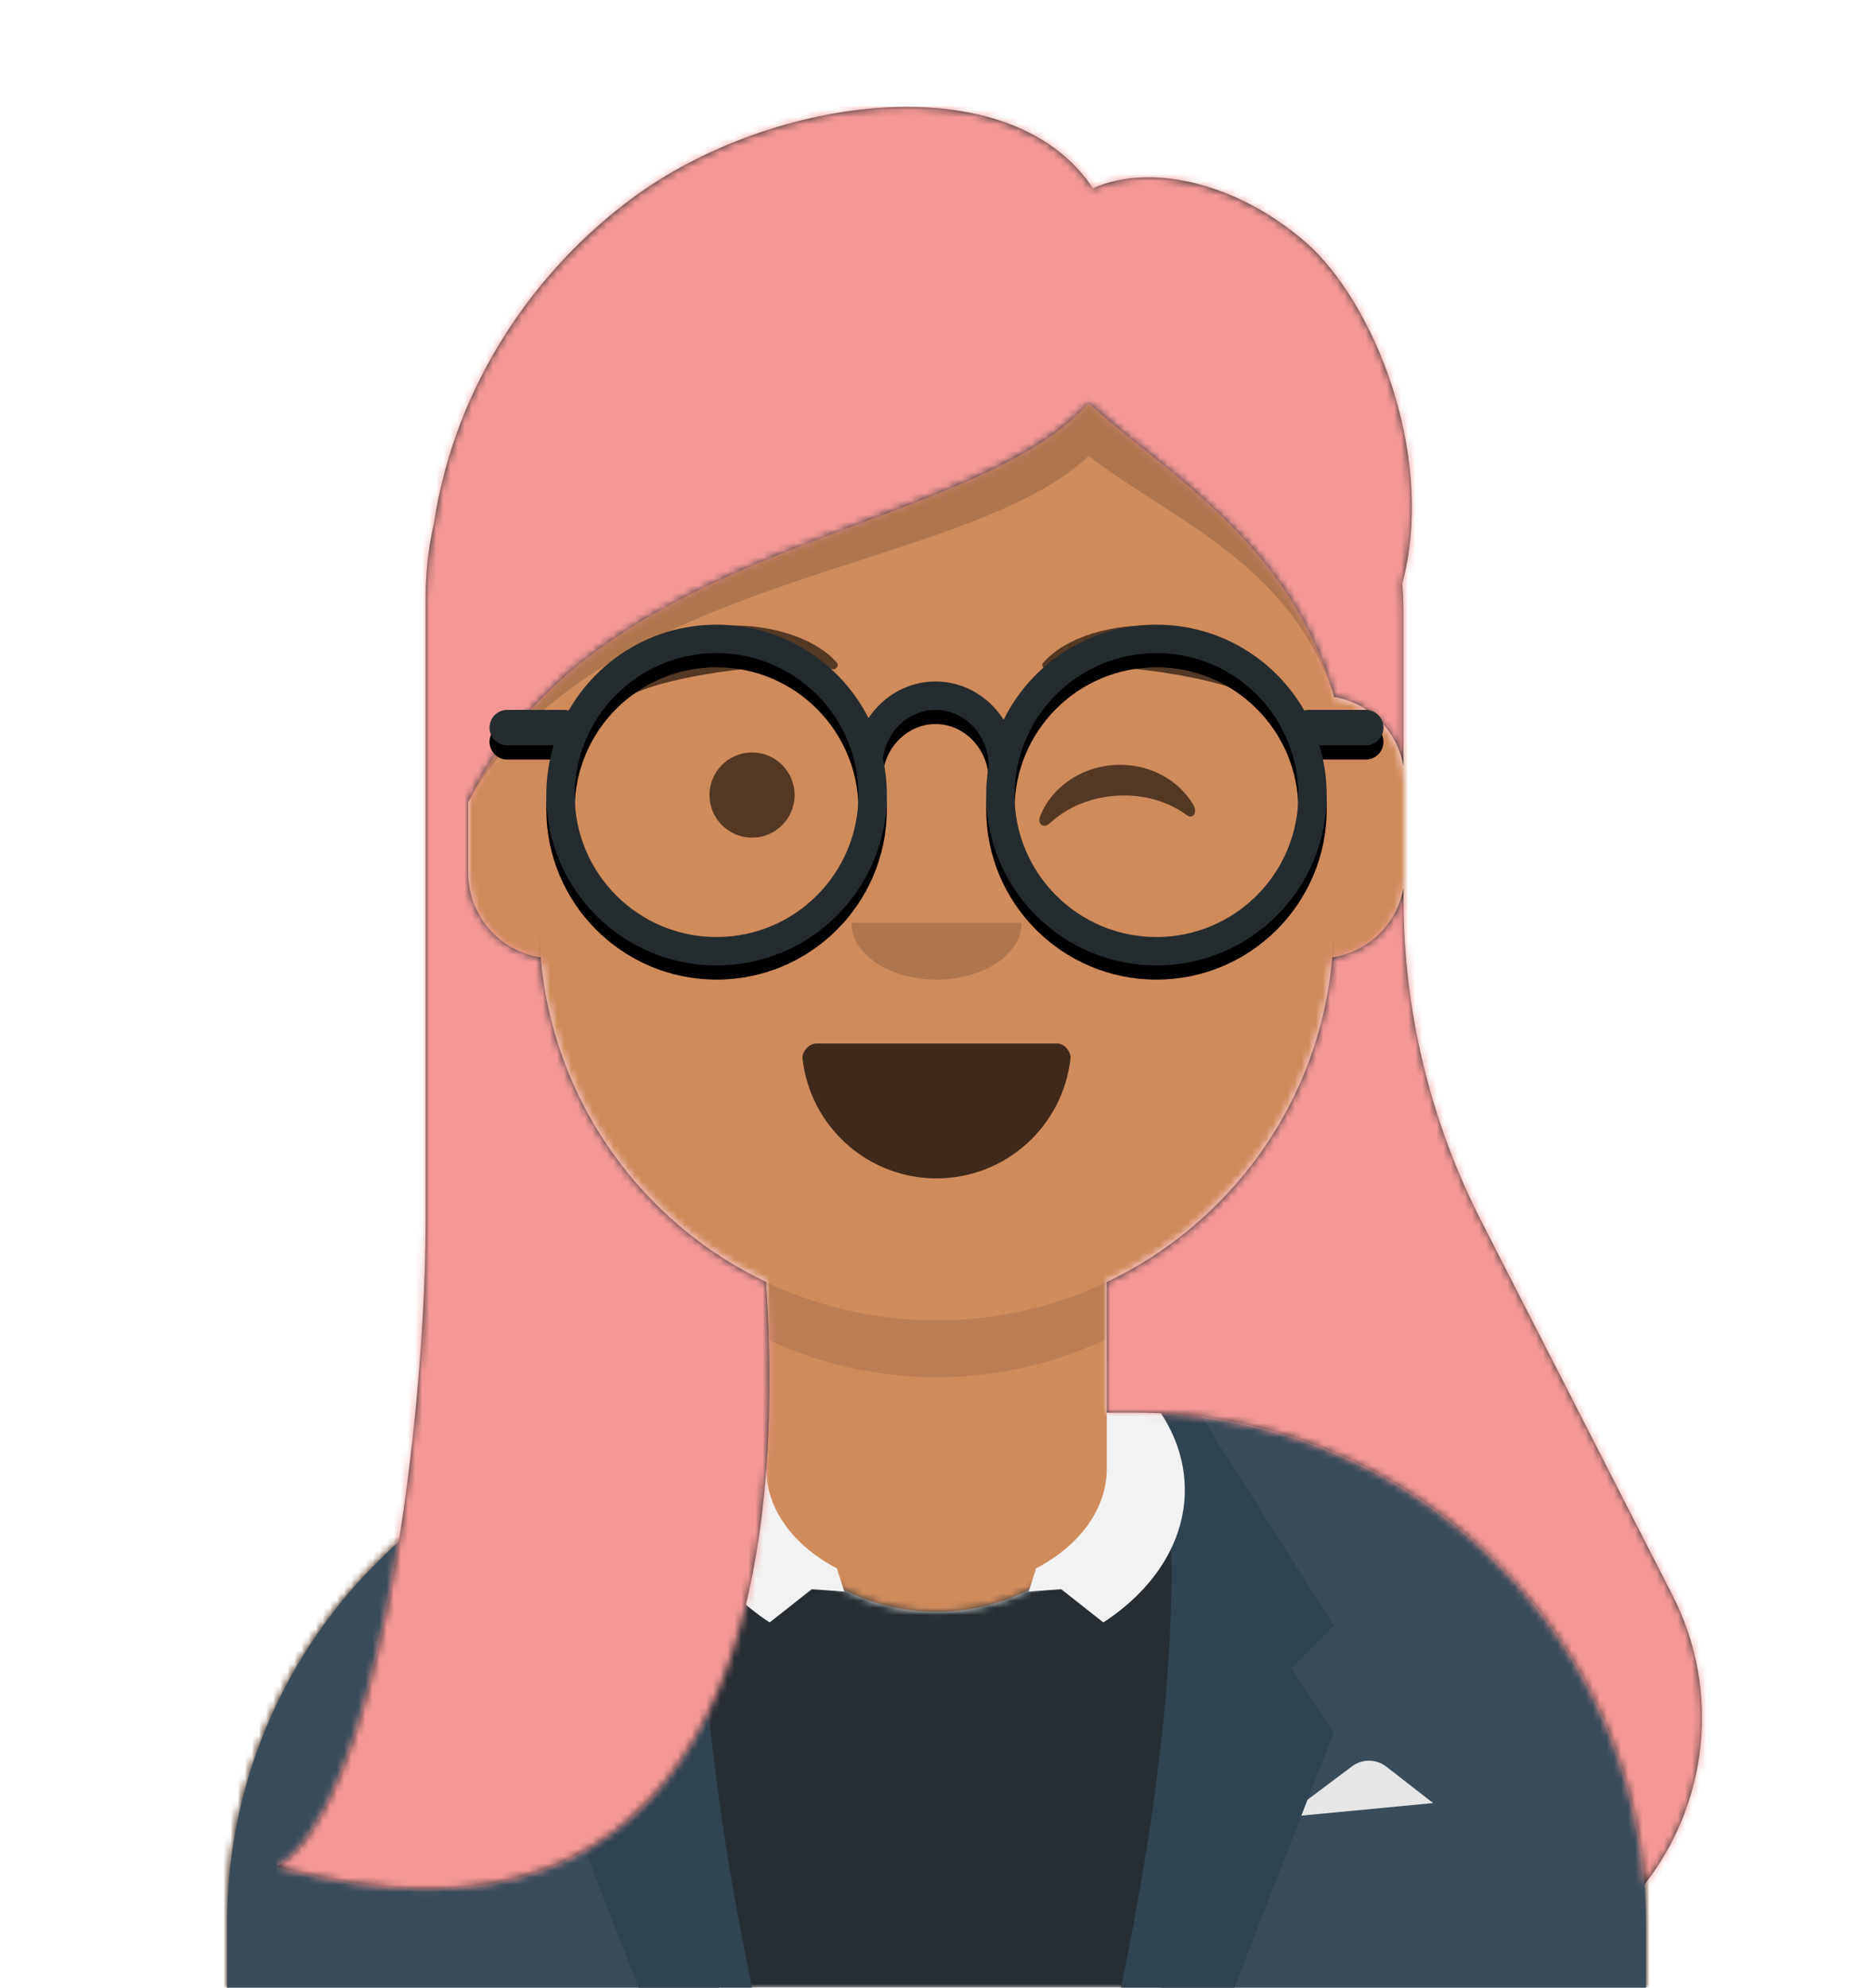
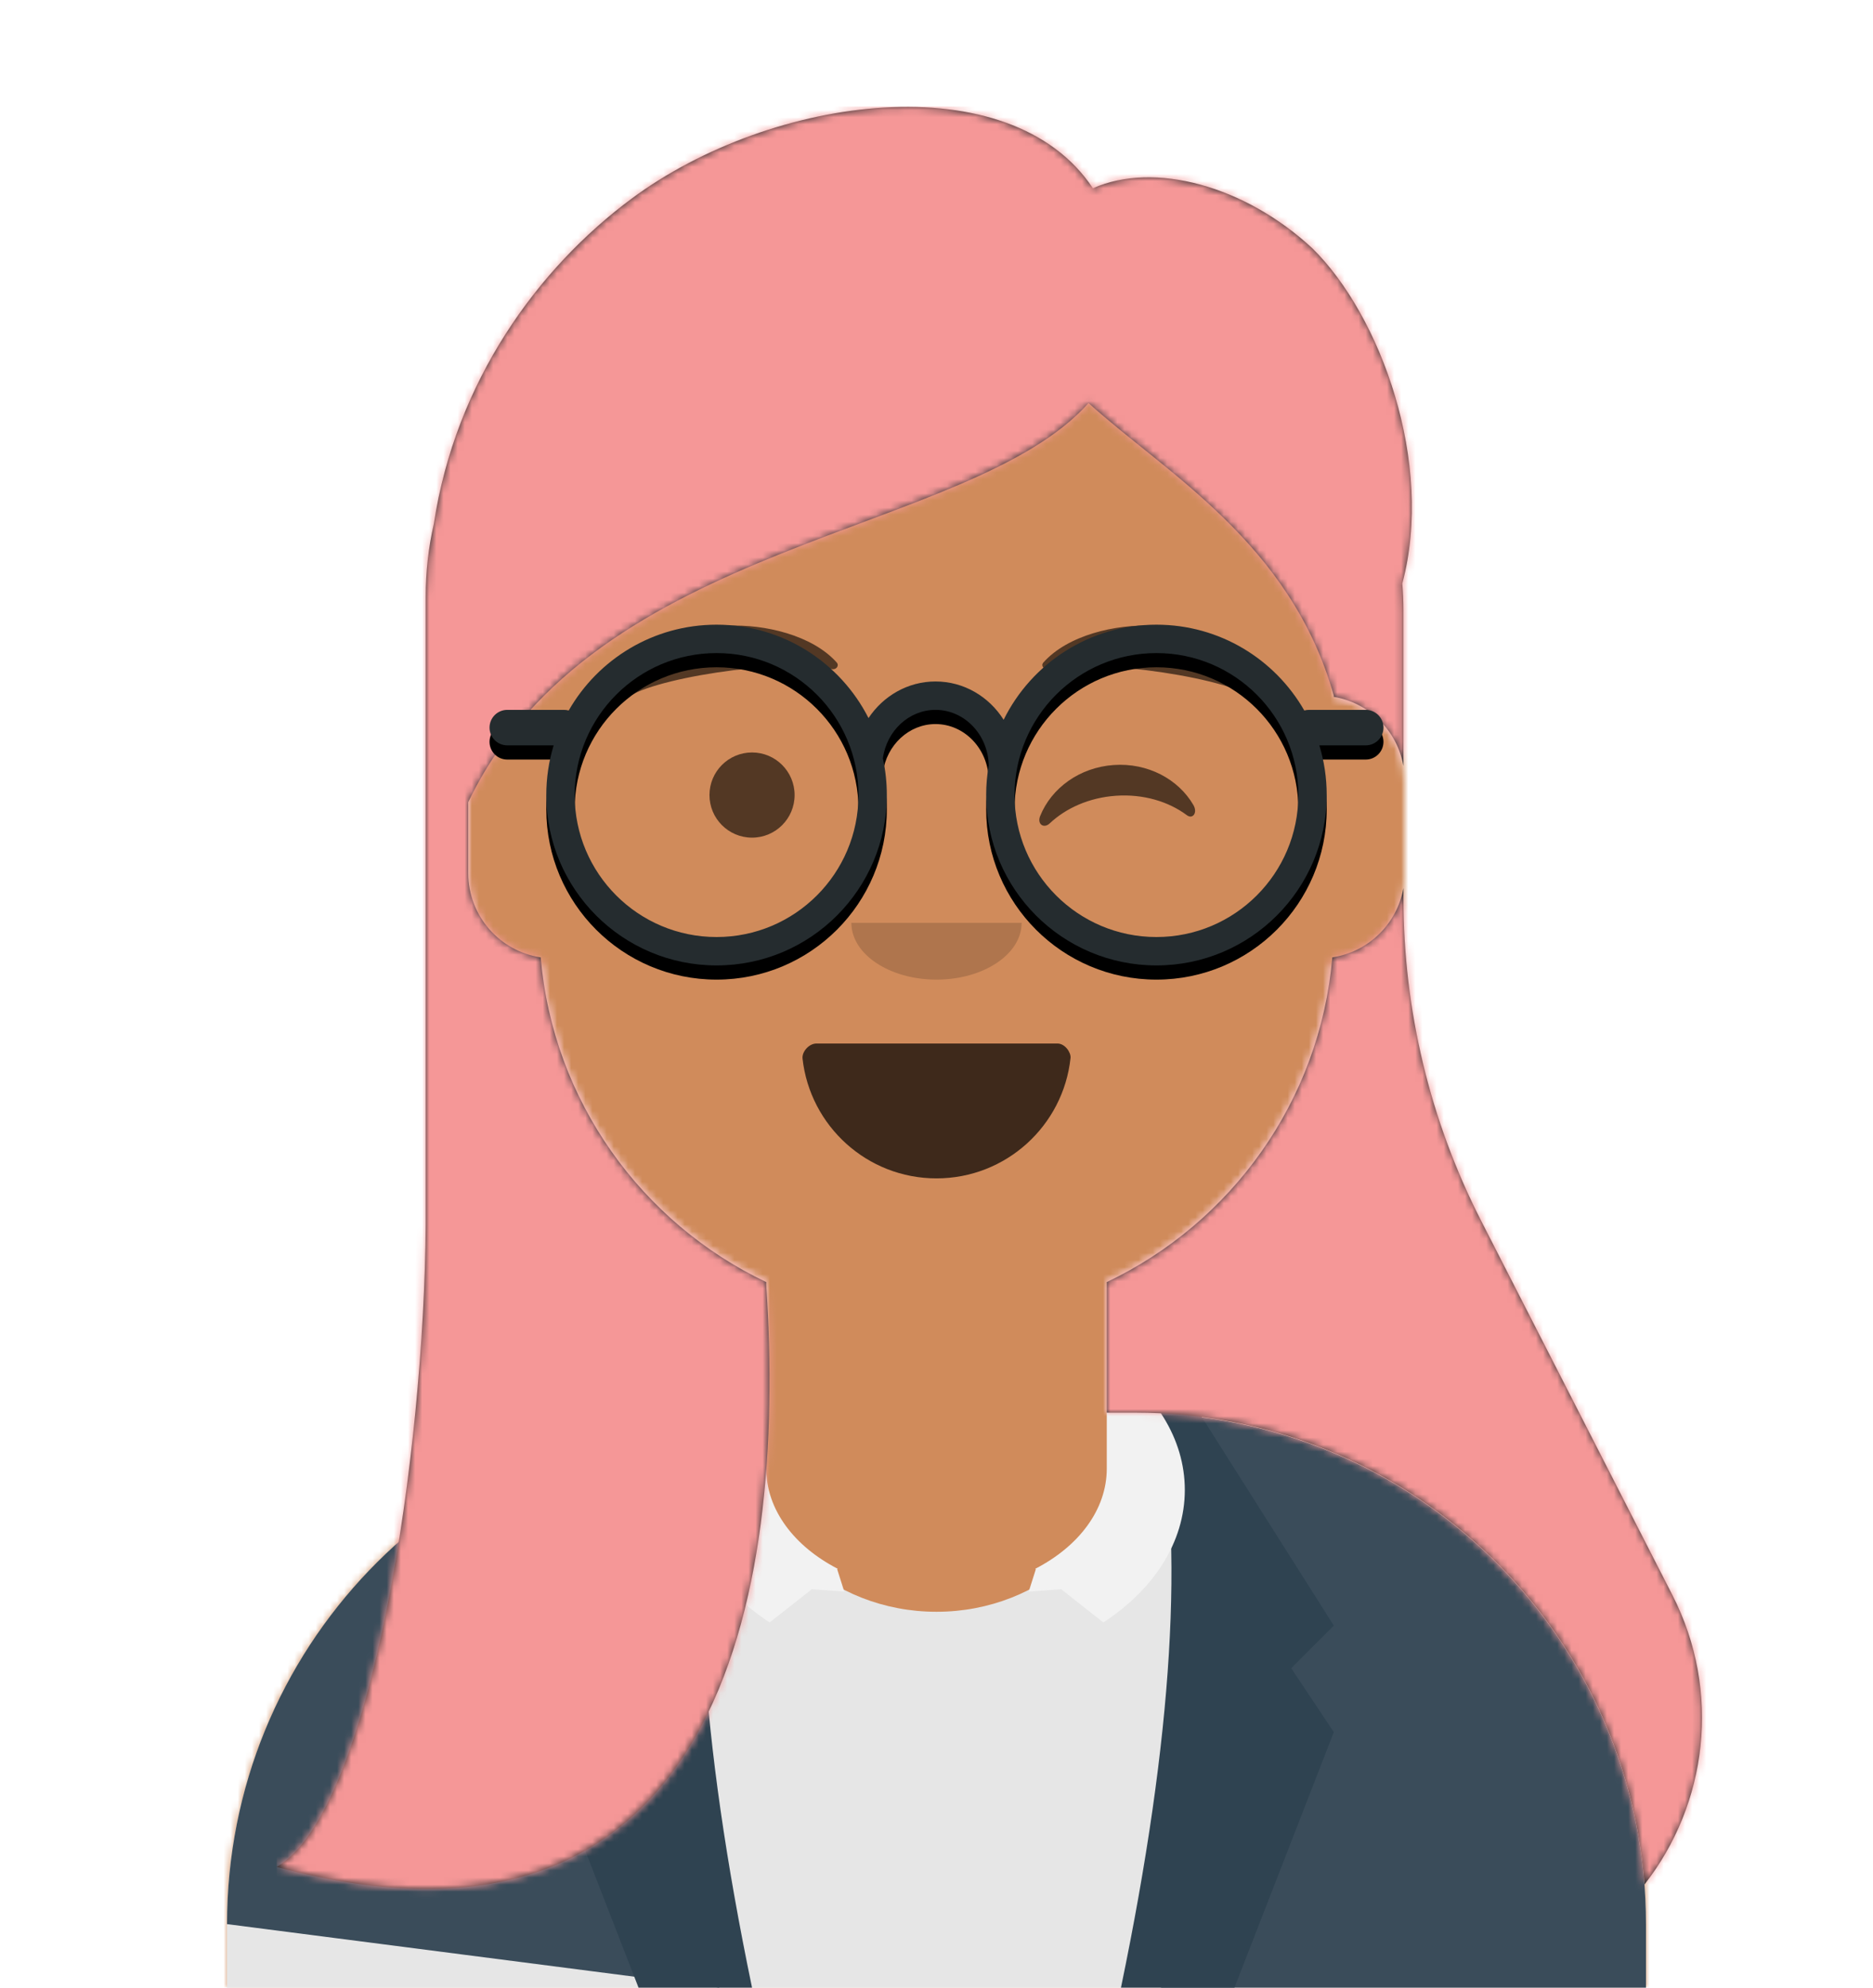
<svg xmlns="http://www.w3.org/2000/svg" xmlns:xlink="http://www.w3.org/1999/xlink" width="264px" height="280px" viewBox="0 0 264 280" version="1.1">
  <g id="Avataaar" stroke-width="1" fill-rule="evenodd">
    <g transform="translate(32, 36)">
      <mask id="skin-mask" fill="white">
        <path d="M124,144.611 L124,163 L128,163 L128,163 C167.765,163 200,195.235 200,235 L200,244 L0,244 L0,235 C-4.86974701e-15,195.235 32.235,163 72,163 L72,163 L76,163 L76,144.611 C58.763,136.422 46.372,119.687 44.305,99.881 C38.48,99.058 34,94.052 34,88 L34,74 C34,68.054 38.325,63.118 44,62.166 L44,56 L44,56 C44,25.072 69.072,5.68137151e-15 100,0 L100,0 L100,0 C130.928,-5.68137151e-15 156,25.072 156,56 L156,62.166 C161.675,63.118 166,68.054 166,74 L166,88 C166,94.052 161.52,99.058 155.695,99.881 C153.628,119.687 141.237,136.422 124,144.611 Z" />
      </mask>
      <g mask="url(#skin-mask)" fill="#D08B5B">
        <g transform="translate(-32, 0)">
          <rect x="0" y="0" width="264" height="244" />
        </g>
      </g>
-       <path d="M156,79 L156,102 C156,132.928 130.928,158 100,158 C69.072,158 44,132.928 44,102 L44,79 L44,94 C44,124.928 69.072,150 100,150 C130.928,150 156,124.928 156,94 L156,79 Z" fill-opacity="0.1" fill="#000000" mask="url(#skin-mask)" />
    </g>
    <g transform="translate(0, 170)">
      <defs>
        <path d="M105.192,29.052 L104,29.052 L104,29.052 C64.235,29.052 32,61.287 32,101.052 L32,110 L232,110 L232,101.052 C232,61.287 199.765,29.052 160,29.052 L160,29.052 L158.808,29.052 C158.935,30.035 159,31.036 159,32.052 C159,45.859 146.912,57.052 132,57.052 C117.088,57.052 105,45.859 105,32.052 C105,31.036 105.065,30.035 105.192,29.052 Z" id="clothing-blazer-sweater-path" />
      </defs>
      <mask id="clothing-blazer-sweater-mask" fill="white">
        <use xlink:href="#clothing-blazer-sweater-path" />
      </mask>
      <use fill="#E6E6E6" fill-rule="evenodd" xlink:href="#clothing-blazer-sweater-path" />
      <g mask="url(#clothing-blazer-sweater-mask)" fill-rule="evenodd" fill="#262E33">
-         <rect x="0" y="0" width="264" height="110" />
-       </g>
+         </g>
      <g stroke-width="1" fill-rule="evenodd" transform="translate(32, 28)">
-         <path d="M68.785,1.122 C30.512,2.804 1.24427139e-14,34.365 0,73.052 L0,82 L69.362,82 C65.961,69.92 64,55.709 64,40.5 C64,26.173 65.74,12.731 68.785,1.122 Z M131.638,82 L200,82 L200,73.052 C200,34.707 170.025,3.363 132.229,1.174 C135.265,12.771 137,26.194 137,40.5 C137,55.709 135.039,69.92 131.638,82 Z" fill="#3A4C5A" />
-         <path d="M149,58 L158.556,50.833 L158.556,50.833 C159.999,49.751 161.988,49.768 163.412,50.876 L170,56 L149,58 Z" fill="#E6E6E6" />
+         <path d="M68.785,1.122 C30.512,2.804 1.24427139e-14,34.365 0,73.052 L69.362,82 C65.961,69.92 64,55.709 64,40.5 C64,26.173 65.74,12.731 68.785,1.122 Z M131.638,82 L200,82 L200,73.052 C200,34.707 170.025,3.363 132.229,1.174 C135.265,12.771 137,26.194 137,40.5 C137,55.709 135.039,69.92 131.638,82 Z" fill="#3A4C5A" />
        <path d="M69,1.13686838e-13 C65,19.333 66.667,46.667 74,82 L58,82 L44,46 L50,37 L44,31 L63,1 C65.028,0.369 67.028,0.036 69,1.13686838e-13 Z" fill="#2F4351" />
        <path d="M151,1.13686838e-13 C147,19.333 148.667,46.667 156,82 L140,82 L126,46 L132,37 L126,31 L145,1 C147.028,0.369 149.028,0.036 151,1.13686838e-13 Z" fill="#2F4351" transform="translate(141, 41) scale(-1, 1) translate(-141, -41) " />
      </g>
      <path d="M156,21.539 C162.772,26.136 167,32.656 167,39.888 C167,47.289 162.572,53.945 155.52,58.556 L149.579,53.876 L145,54.208 L146,51.057 L145.922,50.996 C152.022,47.853 156,42.7 156,36.877 L156,21.539 Z M108,21.539 C101.228,26.136 97,32.656 97,39.888 C97,47.289 101.428,53.945 108.48,58.556 L114.421,53.876 L119,54.208 L118,51.057 L118.078,50.996 C111.978,47.853 108,42.7 108,36.877 L108,21.539 Z" fill="#F2F2F2" fill-rule="evenodd" />
    </g>
    <g transform="translate(76, 82)" fill="#000000">
      <g transform="translate(2, 52)">
        <defs>
          <path d="M35.118,15.128 C36.176,24.62 44.226,32 54,32 C63.804,32 71.874,24.574 72.892,15.04 C72.974,14.273 72.117,13 71.043,13 C56.149,13 44.738,13 37.087,13 C36.007,13 35.012,14.178 35.118,15.128 Z" id="mouth-smile-path" />
        </defs>
        <mask id="mouth-smile-mask" fill="white">
          <use xlink:href="#mouth-smile-path" />
        </mask>
        <use fill-opacity="0.7" fill="#000000" fill-rule="evenodd" xlink:href="#mouth-smile-path" />
        <rect fill="#FFFFFF" fill-rule="evenodd" mask="url(#mouth-smile-mask)" x="39" y="2" width="31" height="16" rx="5" />
        <g stroke-width="1" fill-rule="evenodd" mask="url(#mouth-smile-mask)" fill="#FF4F6D">
          <g transform="translate(38, 24)">
            <circle cx="11" cy="11" r="11" />
            <circle cx="21" cy="11" r="11" />
          </g>
        </g>
      </g>
      <g transform="translate(28, 40)" fill-opacity="0.16">
        <path d="M16,8 C16,12.418 21.373,16 28,16 L28,16 C34.627,16 40,12.418 40,8" id="Nose" />
      </g>
      <g transform="translate(0, 8)" fill-opacity="0.6">
        <circle cx="30" cy="22" r="6" />
        <path d="M70.412,24.205 C72.259,20.406 76.417,17.758 81.25,17.758 C86.066,17.758 90.211,20.387 92.068,24.165 C92.619,25.287 91.834,26.205 91.043,25.525 C88.592,23.417 85.111,22.101 81.25,22.101 C77.509,22.101 74.126,23.336 71.69,25.329 C70.799,26.058 69.872,25.316 70.412,24.205 Z" transform="translate(81.252, 21.758) rotate(-4) translate(-81.252, -21.758) " />
      </g>
      <g fill-opacity="0.6">
        <path d="M26.039,6.21 C20.278,6.983 11.293,12.005 12.044,17.818 C12.069,18.008 12.357,18.067 12.481,17.908 C14.967,14.72 34.193,10.037 41.194,11.015 C41.835,11.104 42.258,10.443 41.821,10.03 C38.077,6.495 31.2,5.512 26.039,6.21" transform="translate(27, 12) rotate(5) translate(-27, -12) " />
        <path d="M85.039,6.21 C79.278,6.983 70.293,12.005 71.044,17.818 C71.069,18.008 71.357,18.067 71.481,17.908 C73.967,14.72 93.193,10.037 100.194,11.015 C100.835,11.104 101.258,10.443 100.821,10.03 C97.077,6.495 90.2,5.512 85.039,6.21" transform="translate(86, 12) scale(-1, 1) rotate(5) translate(-86, -12) " />
      </g>
    </g>
    <g stroke-width="1" fill-rule="evenodd">
      <defs>
        <path d="M21,157.541 L21,69.046 C21,65.514 21.398,62.075 22.152,58.771 C25.205,38.731 36.775,22.811 50,13 C69.905,-1.76 103.442,-6.018 115.047,11.522 C123.698,7.681 136.519,11.182 146,20 C155.565,29.415 163.2,50.197 158.657,67.204 C158.762,68.469 158.815,69.749 158.815,71.041 L158.815,92.892 C157.934,87.918 153.989,84.003 149,83.166 L149,83 C142.964,61.464 125.23,51.58 114.43,41.777 C97.535,60.673 44.823,60.74 27,98 L27,108 C27,114.019 31.431,119.002 37.209,119.867 C38.952,140.115 51.469,157.283 69,165.611 L69,166 C71.93,209.855 62.358,264.797 0,248 C13.606,240.038 20.808,189.056 21,157.541 Z M117,165.611 C134.531,157.283 147.048,140.115 148.791,119.867 C153.879,119.106 157.922,115.151 158.815,110.108 L158.815,111.47 L158.815,111.47 C158.815,127.299 162.573,142.901 169.778,156.994 L196.727,209.701 C203.69,223.32 201.646,239.174 192.791,250.469 C189.966,213.289 158.903,184 121,184 L121,184 L117,184 L117,165.611 Z" id="top-longhair-straight2-path" />
      </defs>
      <mask id="top-longhair-straight2-mask-1" fill="white">
        <rect x="0" y="0" width="264" height="280" />
      </mask>
      <g mask="url(#top-longhair-straight2-mask-1)">
        <g transform="translate(-1, 0)">
          <g stroke-width="1" fill="none" fill-rule="evenodd" transform="translate(40, 15)">
            <mask id="top-longhair-straight2-mask-2" fill="white">
              <use xlink:href="#top-longhair-straight2-path" />
            </mask>
            <use fill="#272C2E" xlink:href="#top-longhair-straight2-path" />
            <g mask="url(#top-longhair-straight2-mask-2)" fill="#F59797">
              <g transform="translate(0, 0) ">
                <rect x="0" y="0" width="264" height="280" />
              </g>
            </g>
          </g>
-           <path d="M67,113 C84.823,80.665 137.535,80.607 154.43,64.208 C165.208,72.698 182.892,79.267 188.963,97.869 C182.892,76.424 165.208,66.56 154.43,56.777 C137.535,75.673 84.823,75.74 67,113 Z" fill-opacity="0.16" fill="#000000" fill-rule="evenodd" />
          <g fill="none" transform="translate(62, 85)">
            <defs>
              <path d="M80.465,16.394 C84.38,8.459 92.553,3 102,3 C110.92,3 118.703,7.866 122.84,15.088 C123.05,15.031 123.272,15 123.5,15 L131.5,15 C132.881,15 134,16.119 134,17.5 C134,18.881 132.881,20 131.5,20 L124.963,20 C125.637,22.215 126,24.565 126,27 C126,40.255 115.255,51 102,51 C88.745,51 78,40.255 78,27 C78,25.578 78.124,24.185 78.361,22.831 C78.276,18.455 74.914,15 70.862,15 C67.126,15 63.975,17.94 63.442,21.83 C63.807,23.495 64,25.225 64,27 C64,40.255 53.255,51 40,51 C26.745,51 16,40.255 16,27 C16,24.565 16.363,22.215 17.037,20 L10.5,20 C9.119,20 8,18.881 8,17.5 C8,16.119 9.119,15 10.5,15 L10.5,15 L18.5,15 C18.728,15 18.95,15.031 19.16,15.088 C23.297,7.866 31.08,3 40,3 C49.352,3 57.455,8.349 61.416,16.155 C63.493,13.039 66.949,11 70.862,11 C74.875,11 78.407,13.144 80.465,16.394 Z M40,47 C51.046,47 60,38.046 60,27 C60,15.954 51.046,7 40,7 C28.954,7 20,15.954 20,27 C20,38.046 28.954,47 40,47 Z M102,47 C113.046,47 122,38.046 122,27 C122,15.954 113.046,7 102,7 C90.954,7 82,15.954 82,27 C82,38.046 90.954,47 102,47 Z" id="top-accessories-round-path" />
              <filter x="-0.8%" y="-2.1%" width="101.6%" height="108.3%" filterUnits="objectBoundingBox" id="top-accessories-round-filter">
                <feOffset dx="0" dy="2" in="SourceAlpha" result="shadowOffsetOuter1" />
                <feColorMatrix values="0 0 0 0 0   0 0 0 0 0   0 0 0 0 0  0 0 0 0.1 0" type="matrix" in="shadowOffsetOuter1" />
              </filter>
            </defs>
            <g>
              <use fill="black" fill-opacity="1" filter="url(#top-accessories-round-filter)" xlink:href="#top-accessories-round-path" />
              <use fill="#252C2F" fill-rule="evenodd" xlink:href="#top-accessories-round-path" />
            </g>
          </g>
        </g>
      </g>
    </g>
  </g>
</svg>